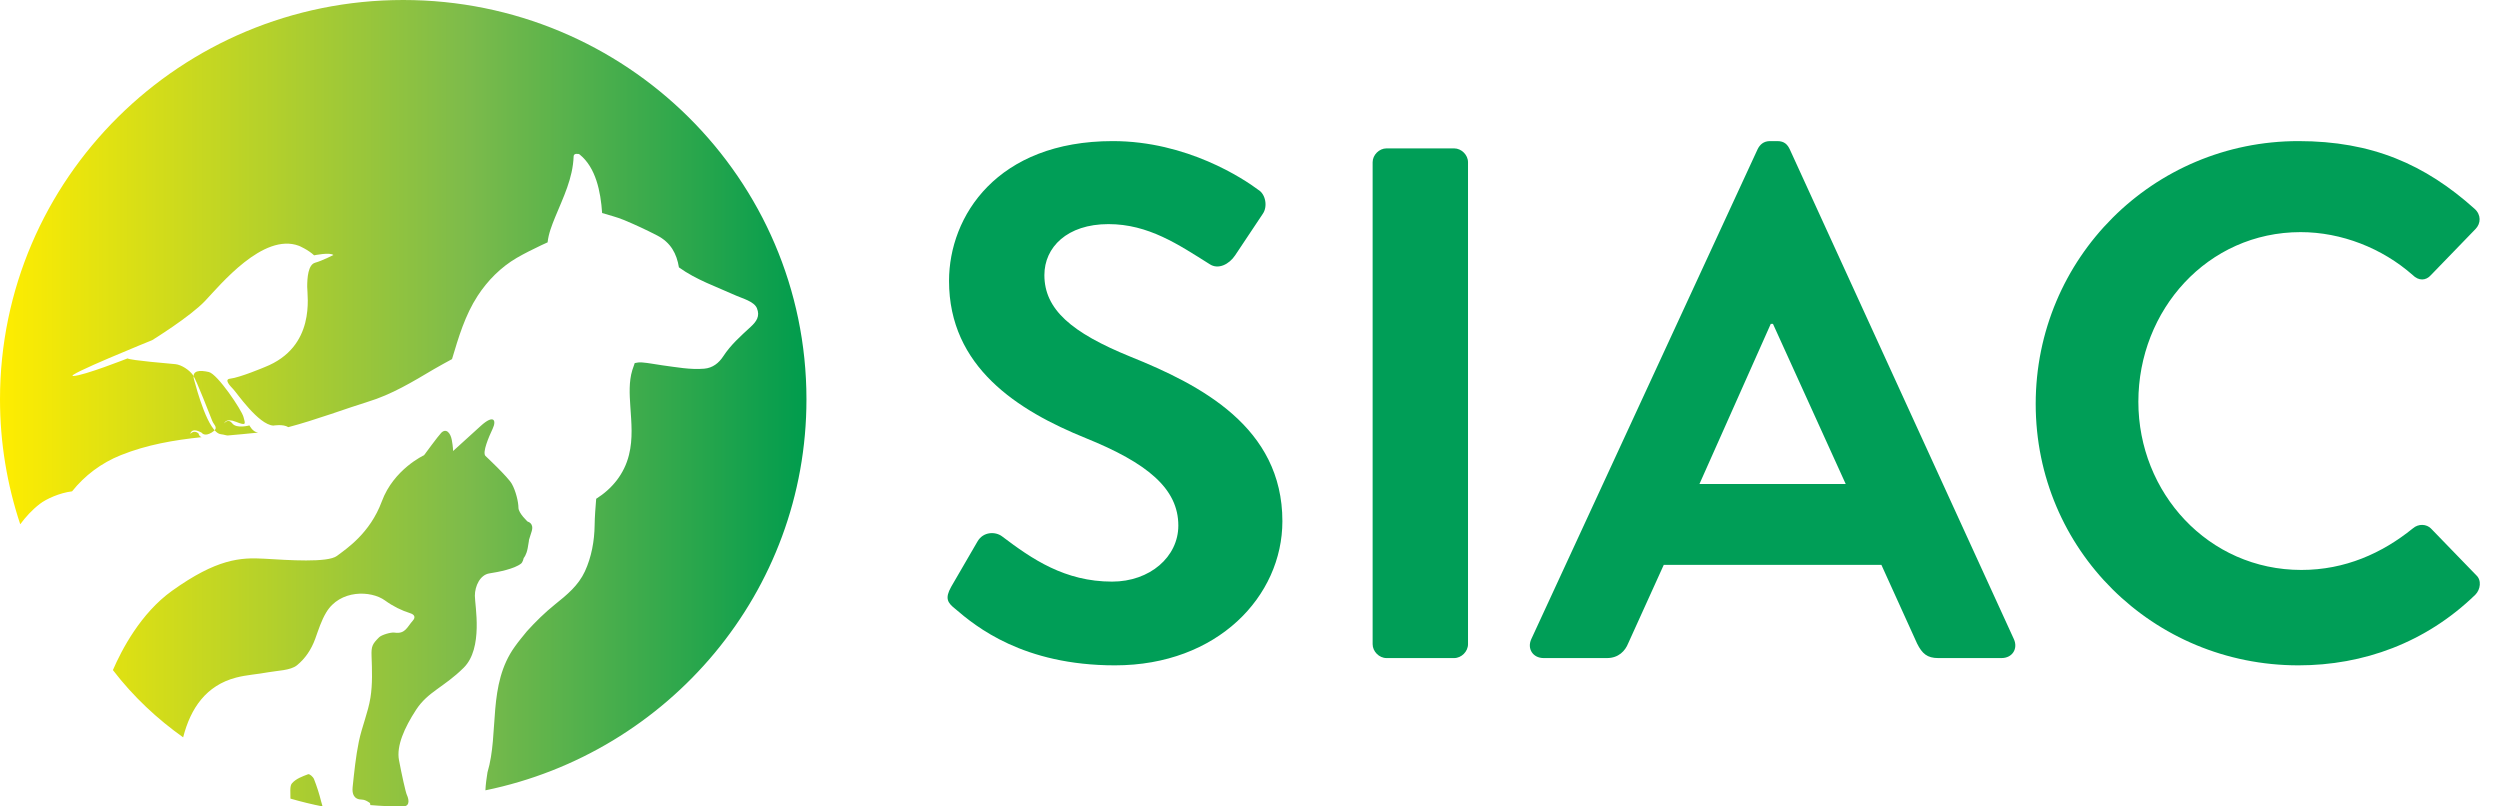
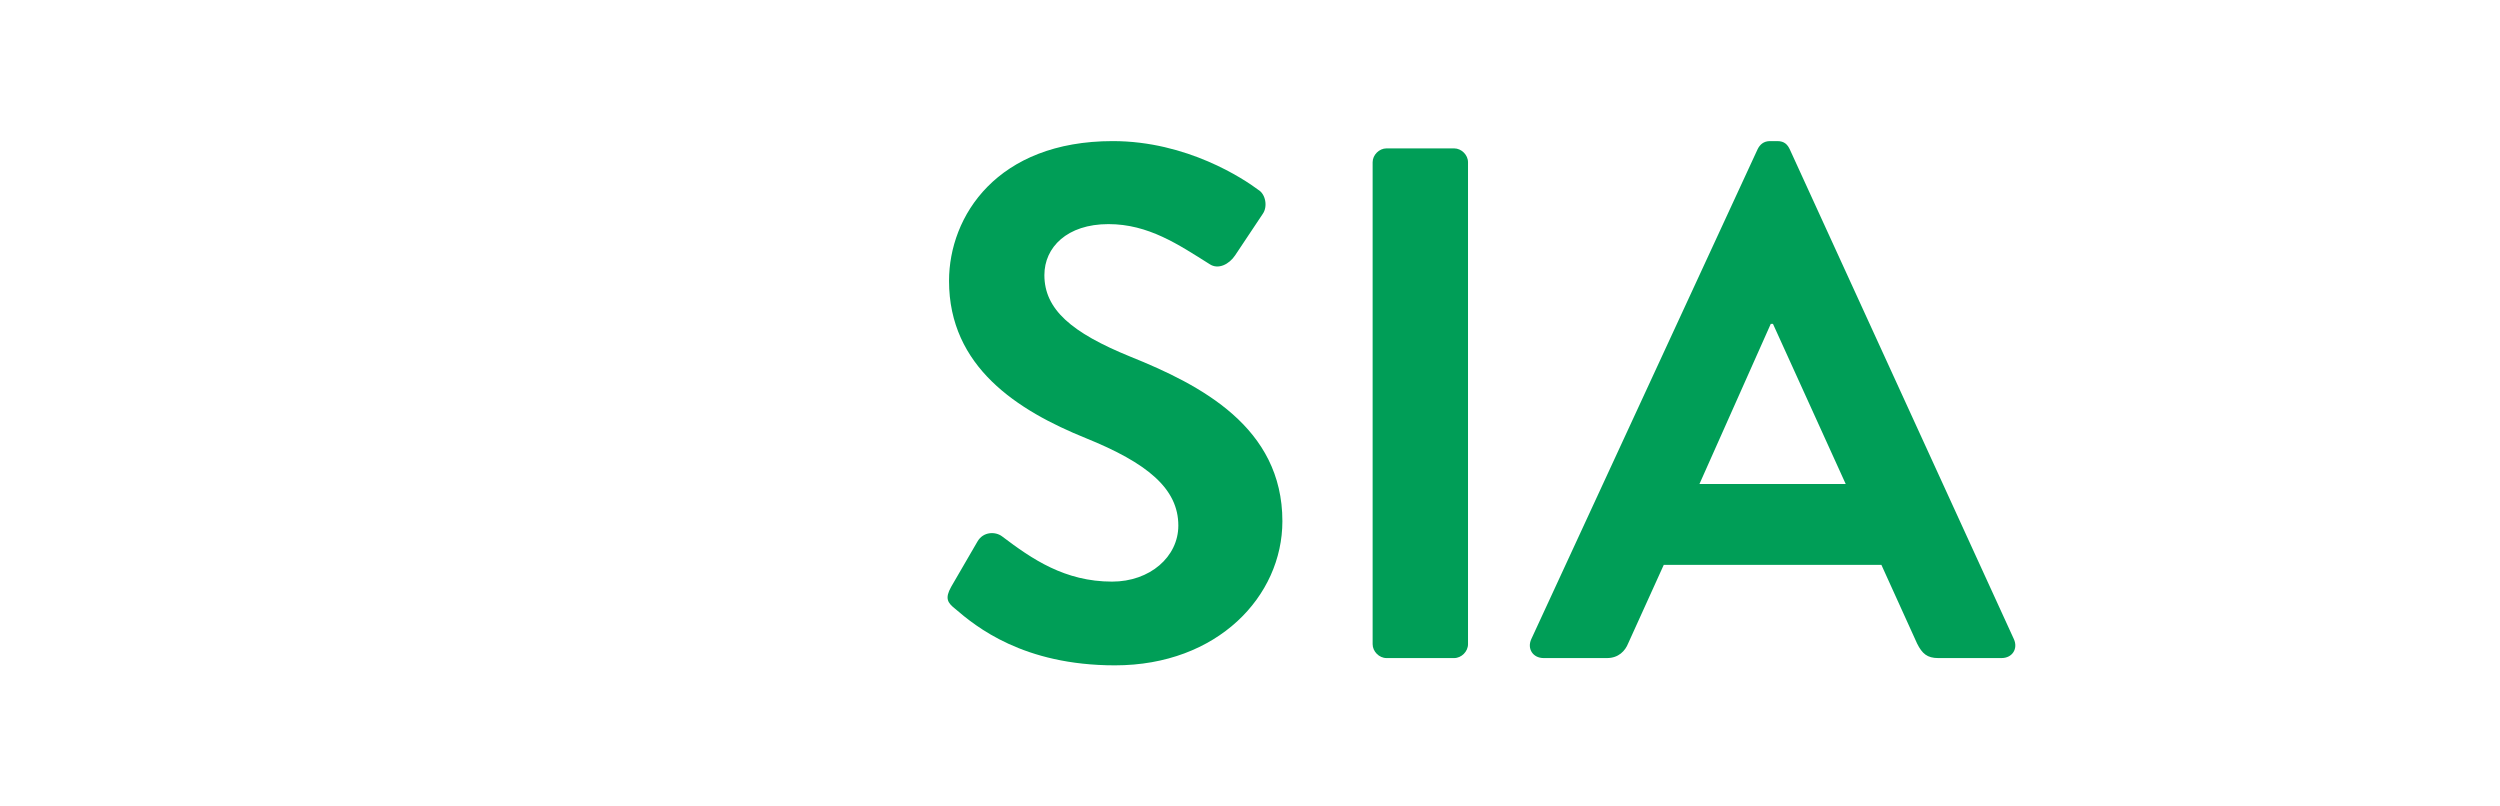
<svg xmlns="http://www.w3.org/2000/svg" width="93" height="30" viewBox="0 0 93 30" fill="none">
-   <path fill-rule="evenodd" clip-rule="evenodd" d="M18.206 21.33C18.549 21.278 19.139 21.161 19.384 20.965C19.45 20.913 19.482 20.758 19.482 20.758C19.482 20.758 19.581 20.654 19.63 20.393C19.679 20.133 19.679 20.081 19.679 20.081C19.679 20.081 19.679 20.081 19.777 19.769C19.875 19.457 19.63 19.405 19.63 19.405C19.63 19.405 19.286 19.093 19.286 18.885C19.286 18.677 19.188 18.261 19.04 18C18.893 17.74 18.058 16.96 18.058 16.96C17.936 16.83 18.181 16.258 18.328 15.946C18.476 15.633 18.368 15.405 17.886 15.842C17.623 16.081 16.855 16.778 16.855 16.778C16.855 16.778 16.855 16.622 16.806 16.362C16.757 16.102 16.596 15.918 16.413 16.102C16.301 16.215 15.775 16.934 15.775 16.934C15.775 16.934 14.646 17.454 14.204 18.651C13.762 19.847 12.878 20.419 12.534 20.68C12.191 20.94 10.718 20.836 9.834 20.784C8.95 20.732 8.066 20.784 6.397 21.98C5.233 22.814 4.524 24.177 4.2 24.927C4.962 25.921 5.853 26.747 6.813 27.429C7.091 26.34 7.672 25.496 8.784 25.206C9.174 25.104 9.582 25.083 9.979 25.008C10.306 24.947 10.807 24.944 11.046 24.749C11.349 24.503 11.577 24.173 11.726 23.764C11.849 23.424 11.951 23.09 12.135 22.783C12.646 21.929 13.8 21.957 14.323 22.338C14.621 22.555 14.931 22.707 15.269 22.815C15.423 22.864 15.465 22.968 15.357 23.087C15.148 23.319 15.076 23.596 14.676 23.533C14.547 23.512 14.193 23.616 14.102 23.708C13.848 23.961 13.809 24.045 13.822 24.407C13.841 24.922 13.861 25.448 13.781 25.951C13.692 26.508 13.461 27.038 13.348 27.592C13.234 28.147 13.178 28.717 13.118 29.282C13.092 29.533 13.162 29.744 13.471 29.746C13.565 29.747 13.666 29.806 13.749 29.862C13.767 29.874 13.775 29.909 13.777 29.949C14.19 29.984 14.595 30.003 14.987 30C15.293 29.997 15.186 29.679 15.137 29.575C15.088 29.471 14.94 28.795 14.842 28.274C14.744 27.754 15.039 27.078 15.48 26.402C15.922 25.726 16.512 25.57 17.248 24.841C17.985 24.113 17.665 22.526 17.665 22.162C17.665 21.798 17.862 21.382 18.206 21.33ZM11.681 28.983C11.647 28.896 11.515 28.782 11.461 28.802C11.248 28.883 11.011 28.966 10.859 29.142C10.77 29.244 10.81 29.509 10.804 29.708C11.206 29.825 11.604 29.921 12 30C11.982 29.945 11.964 29.884 11.948 29.819C11.877 29.533 11.787 29.252 11.681 28.983ZM15 0C6.716 0 0 6.651 0 14.855C0 16.479 0.267 18.041 0.753 19.503C0.956 19.229 1.188 18.972 1.48 18.746C1.72 18.56 2.22 18.334 2.681 18.278C3.15 17.692 3.762 17.225 4.498 16.93C5.469 16.541 6.478 16.37 7.5 16.263C7.446 16.245 7.406 16.205 7.384 16.125C7.384 16.125 7.237 15.975 7.078 16.138C7.078 16.138 7.115 15.874 7.506 16.1C7.506 16.1 7.605 16.258 7.879 16.088C8.154 15.917 7.97 15.836 7.897 15.66C7.824 15.484 7.31 14.138 7.176 13.95C7.041 13.761 6.749 13.57 6.528 13.547C6.32 13.525 4.867 13.409 4.744 13.333C4.744 13.333 3.119 13.975 2.728 13.987C2.337 14 5.661 12.654 5.661 12.654C5.661 12.654 7.066 11.787 7.628 11.195C8.19 10.604 9.791 8.642 11.123 9.145C11.123 9.145 11.458 9.286 11.685 9.498C11.685 9.498 12.276 9.375 12.402 9.487C12.402 9.487 11.984 9.701 11.723 9.773C11.463 9.845 11.428 10.328 11.428 10.668C11.428 11.008 11.758 12.906 9.845 13.657C9.845 13.657 8.923 14.047 8.558 14.087C8.326 14.112 8.558 14.355 8.68 14.481C8.802 14.606 9.61 15.796 10.167 15.832C10.167 15.832 10.53 15.767 10.725 15.89C11.725 15.629 12.98 15.161 13.675 14.949C14.575 14.676 15.347 14.204 16.149 13.729C16.366 13.6 16.593 13.483 16.815 13.359C17.059 12.543 17.3 11.726 17.768 11.006C18.14 10.435 18.632 9.939 19.222 9.594C19.516 9.423 19.829 9.27 20.136 9.123C20.211 9.088 20.291 9.053 20.371 9.015C20.404 8.695 20.529 8.379 20.651 8.08C20.956 7.337 21.31 6.634 21.339 5.817C21.342 5.739 21.419 5.709 21.476 5.727C21.504 5.721 21.535 5.725 21.563 5.747C22.165 6.232 22.346 7.128 22.399 7.924C22.664 8.007 22.937 8.072 23.195 8.178C23.621 8.354 24.037 8.548 24.446 8.759C24.957 9.024 25.173 9.439 25.256 9.946C25.899 10.41 26.641 10.662 27.388 10.999C27.607 11.098 28.055 11.213 28.157 11.465C28.279 11.762 28.144 11.958 27.922 12.162C27.549 12.506 27.187 12.824 26.907 13.252C26.742 13.505 26.512 13.688 26.199 13.715C25.685 13.76 25.15 13.657 24.641 13.59C24.389 13.557 24.144 13.503 23.89 13.483C23.79 13.475 23.698 13.485 23.612 13.506C23.579 13.593 23.548 13.681 23.521 13.771C23.391 14.199 23.419 14.673 23.448 15.113C23.489 15.735 23.549 16.312 23.398 16.924C23.221 17.638 22.767 18.184 22.178 18.555C22.151 18.884 22.125 19.213 22.12 19.544C22.113 20.12 22.002 20.729 21.759 21.254C21.513 21.784 21.093 22.126 20.643 22.487C20.27 22.787 19.928 23.123 19.607 23.476C19.454 23.665 19.296 23.851 19.155 24.05C18.126 25.476 18.574 27.253 18.134 28.732C18.099 28.953 18.067 29.177 18.057 29.4C24.875 28.002 30 22.021 30 14.855C30 6.651 23.284 0 15 0ZM8.641 15.751C8.804 15.959 9.278 15.825 9.278 15.825C9.278 15.825 9.397 16.071 9.6 16.091C9.584 16.093 9.566 16.096 9.551 16.098C9.19 16.136 8.83 16.168 8.469 16.2C8.385 16.193 8.357 16.171 8.216 16.153C7.741 16.094 7.318 14.477 7.218 14.121C7.118 13.765 7.443 13.765 7.768 13.839C8.092 13.913 8.984 15.242 9.057 15.508C9.131 15.774 9.172 15.848 8.779 15.692C8.386 15.536 8.342 15.751 8.342 15.751C8.342 15.751 8.479 15.544 8.641 15.751Z" fill="url(#paint0_linear_224_4893)" />
  <path fill-rule="evenodd" clip-rule="evenodd" d="M35.521 22.638C35.25 22.421 35.142 22.259 35.386 21.825L36.361 20.146C36.577 19.767 37.037 19.767 37.281 19.956C38.391 20.796 39.609 21.636 41.37 21.636C42.777 21.636 43.834 20.715 43.834 19.55C43.834 18.169 42.669 17.221 40.395 16.3C37.85 15.271 35.304 13.646 35.304 10.45C35.304 8.038 37.092 5.249 41.397 5.249C44.158 5.249 46.27 6.657 46.812 7.064C47.083 7.226 47.164 7.687 46.974 7.957L45.945 9.501C45.729 9.826 45.323 10.043 44.998 9.826C43.834 9.095 42.723 8.337 41.234 8.337C39.691 8.337 38.851 9.203 38.851 10.233C38.851 11.505 39.853 12.373 42.046 13.266C44.673 14.323 47.705 15.893 47.705 19.388C47.705 22.177 45.295 24.751 41.478 24.751C38.066 24.751 36.306 23.315 35.521 22.638Z" fill="#009E57" />
  <path fill-rule="evenodd" clip-rule="evenodd" d="M51.062 6.034C51.062 5.764 51.306 5.52 51.577 5.52H54.095C54.366 5.52 54.61 5.764 54.61 6.034V23.965C54.61 24.236 54.366 24.48 54.095 24.48H51.577C51.306 24.48 51.062 24.236 51.062 23.965V6.034Z" fill="#009E57" />
  <path fill-rule="evenodd" clip-rule="evenodd" d="M68.661 18.006L65.954 12.047H65.873L63.219 18.006H68.661ZM56.964 23.775L65.385 5.547C65.466 5.385 65.602 5.249 65.845 5.249H66.116C66.387 5.249 66.495 5.385 66.576 5.547L74.916 23.775C75.078 24.128 74.862 24.48 74.456 24.48H72.1C71.694 24.48 71.504 24.317 71.315 23.938L69.988 21.013H61.892L60.566 23.938C60.457 24.209 60.214 24.48 59.78 24.48H57.425C57.019 24.48 56.802 24.128 56.964 23.775Z" fill="#009E57" />
-   <path fill-rule="evenodd" clip-rule="evenodd" d="M85.503 5.249C88.238 5.249 90.214 6.116 92.055 7.768C92.299 7.985 92.299 8.31 92.083 8.526L90.431 10.233C90.241 10.45 89.971 10.45 89.754 10.233C88.617 9.231 87.101 8.635 85.584 8.635C82.119 8.635 79.547 11.533 79.547 14.945C79.547 18.331 82.146 21.202 85.611 21.202C87.236 21.202 88.617 20.579 89.754 19.659C89.971 19.469 90.269 19.496 90.431 19.659L92.11 21.392C92.326 21.581 92.272 21.933 92.083 22.123C90.241 23.911 87.913 24.751 85.503 24.751C80.088 24.751 75.728 20.444 75.728 15.027C75.728 9.61 80.088 5.249 85.503 5.249Z" fill="#009E57" />
  <defs>
    <linearGradient id="paint0_linear_224_4893" x1="0" y1="30" x2="30" y2="30" gradientUnits="userSpaceOnUse">
      <stop stop-color="#FFED00" />
      <stop offset="0.582" stop-color="#7CBB4B" />
      <stop offset="1" stop-color="#009C4D" />
    </linearGradient>
  </defs>
</svg>